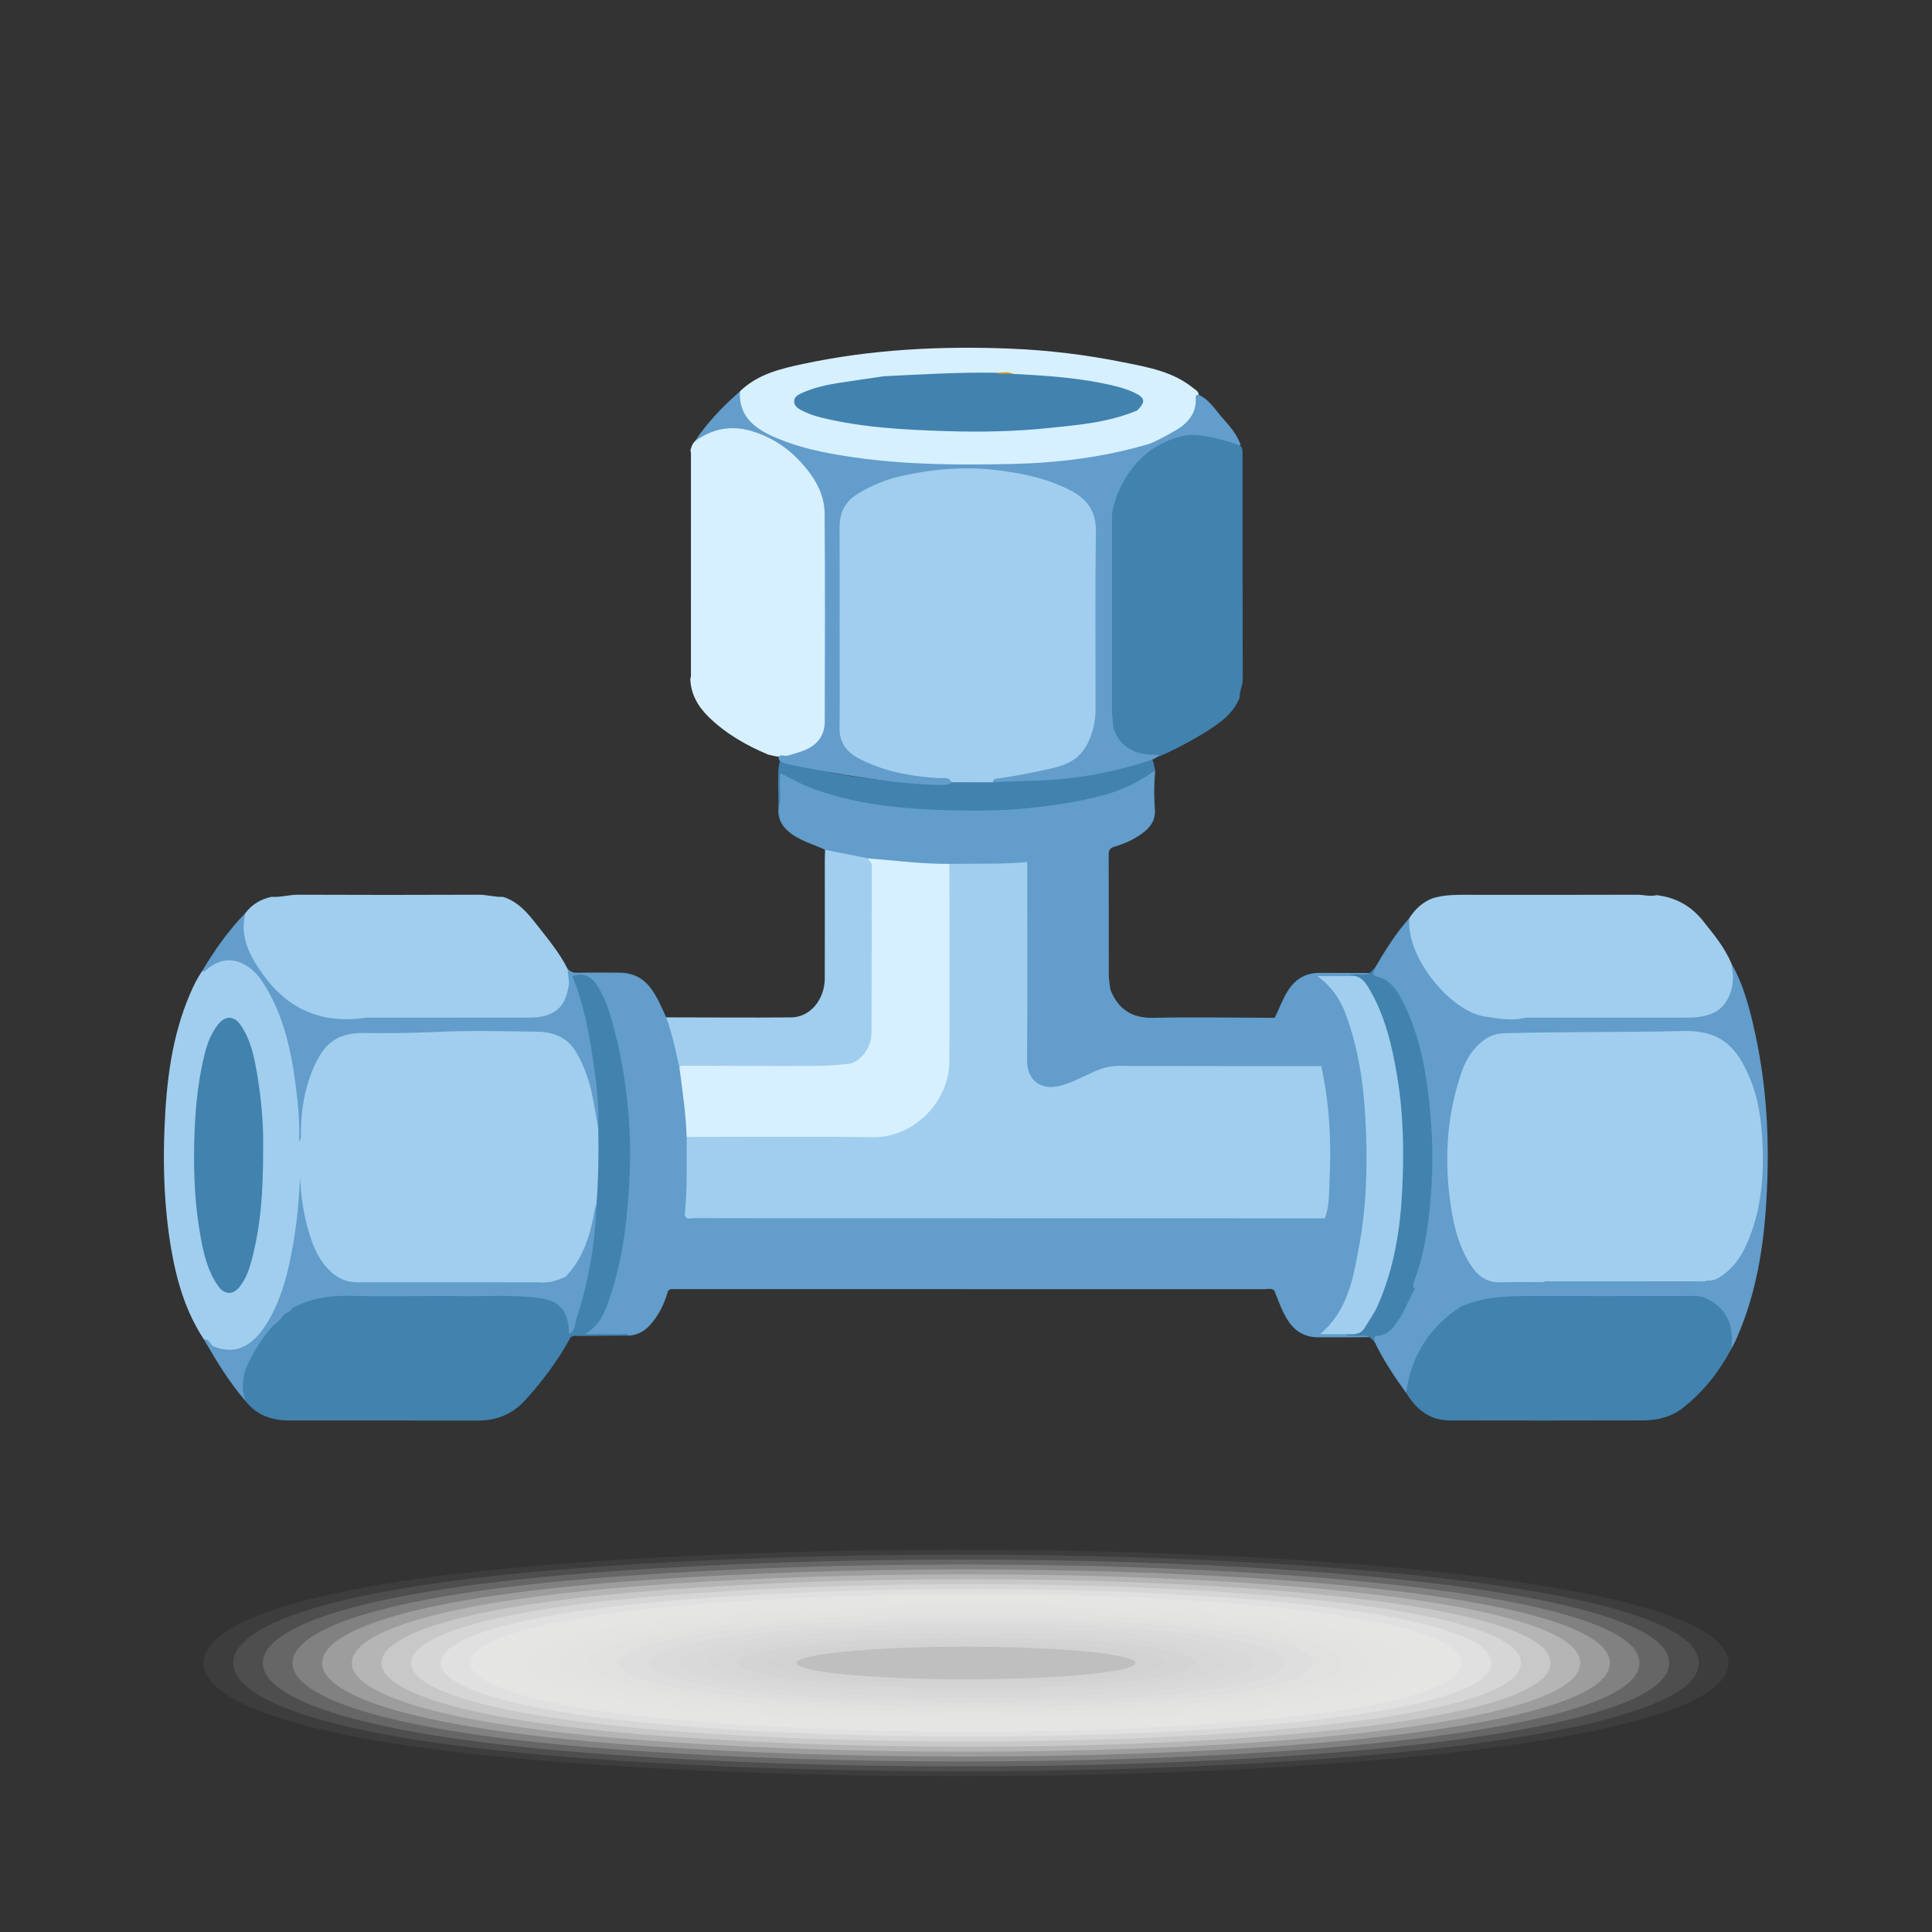
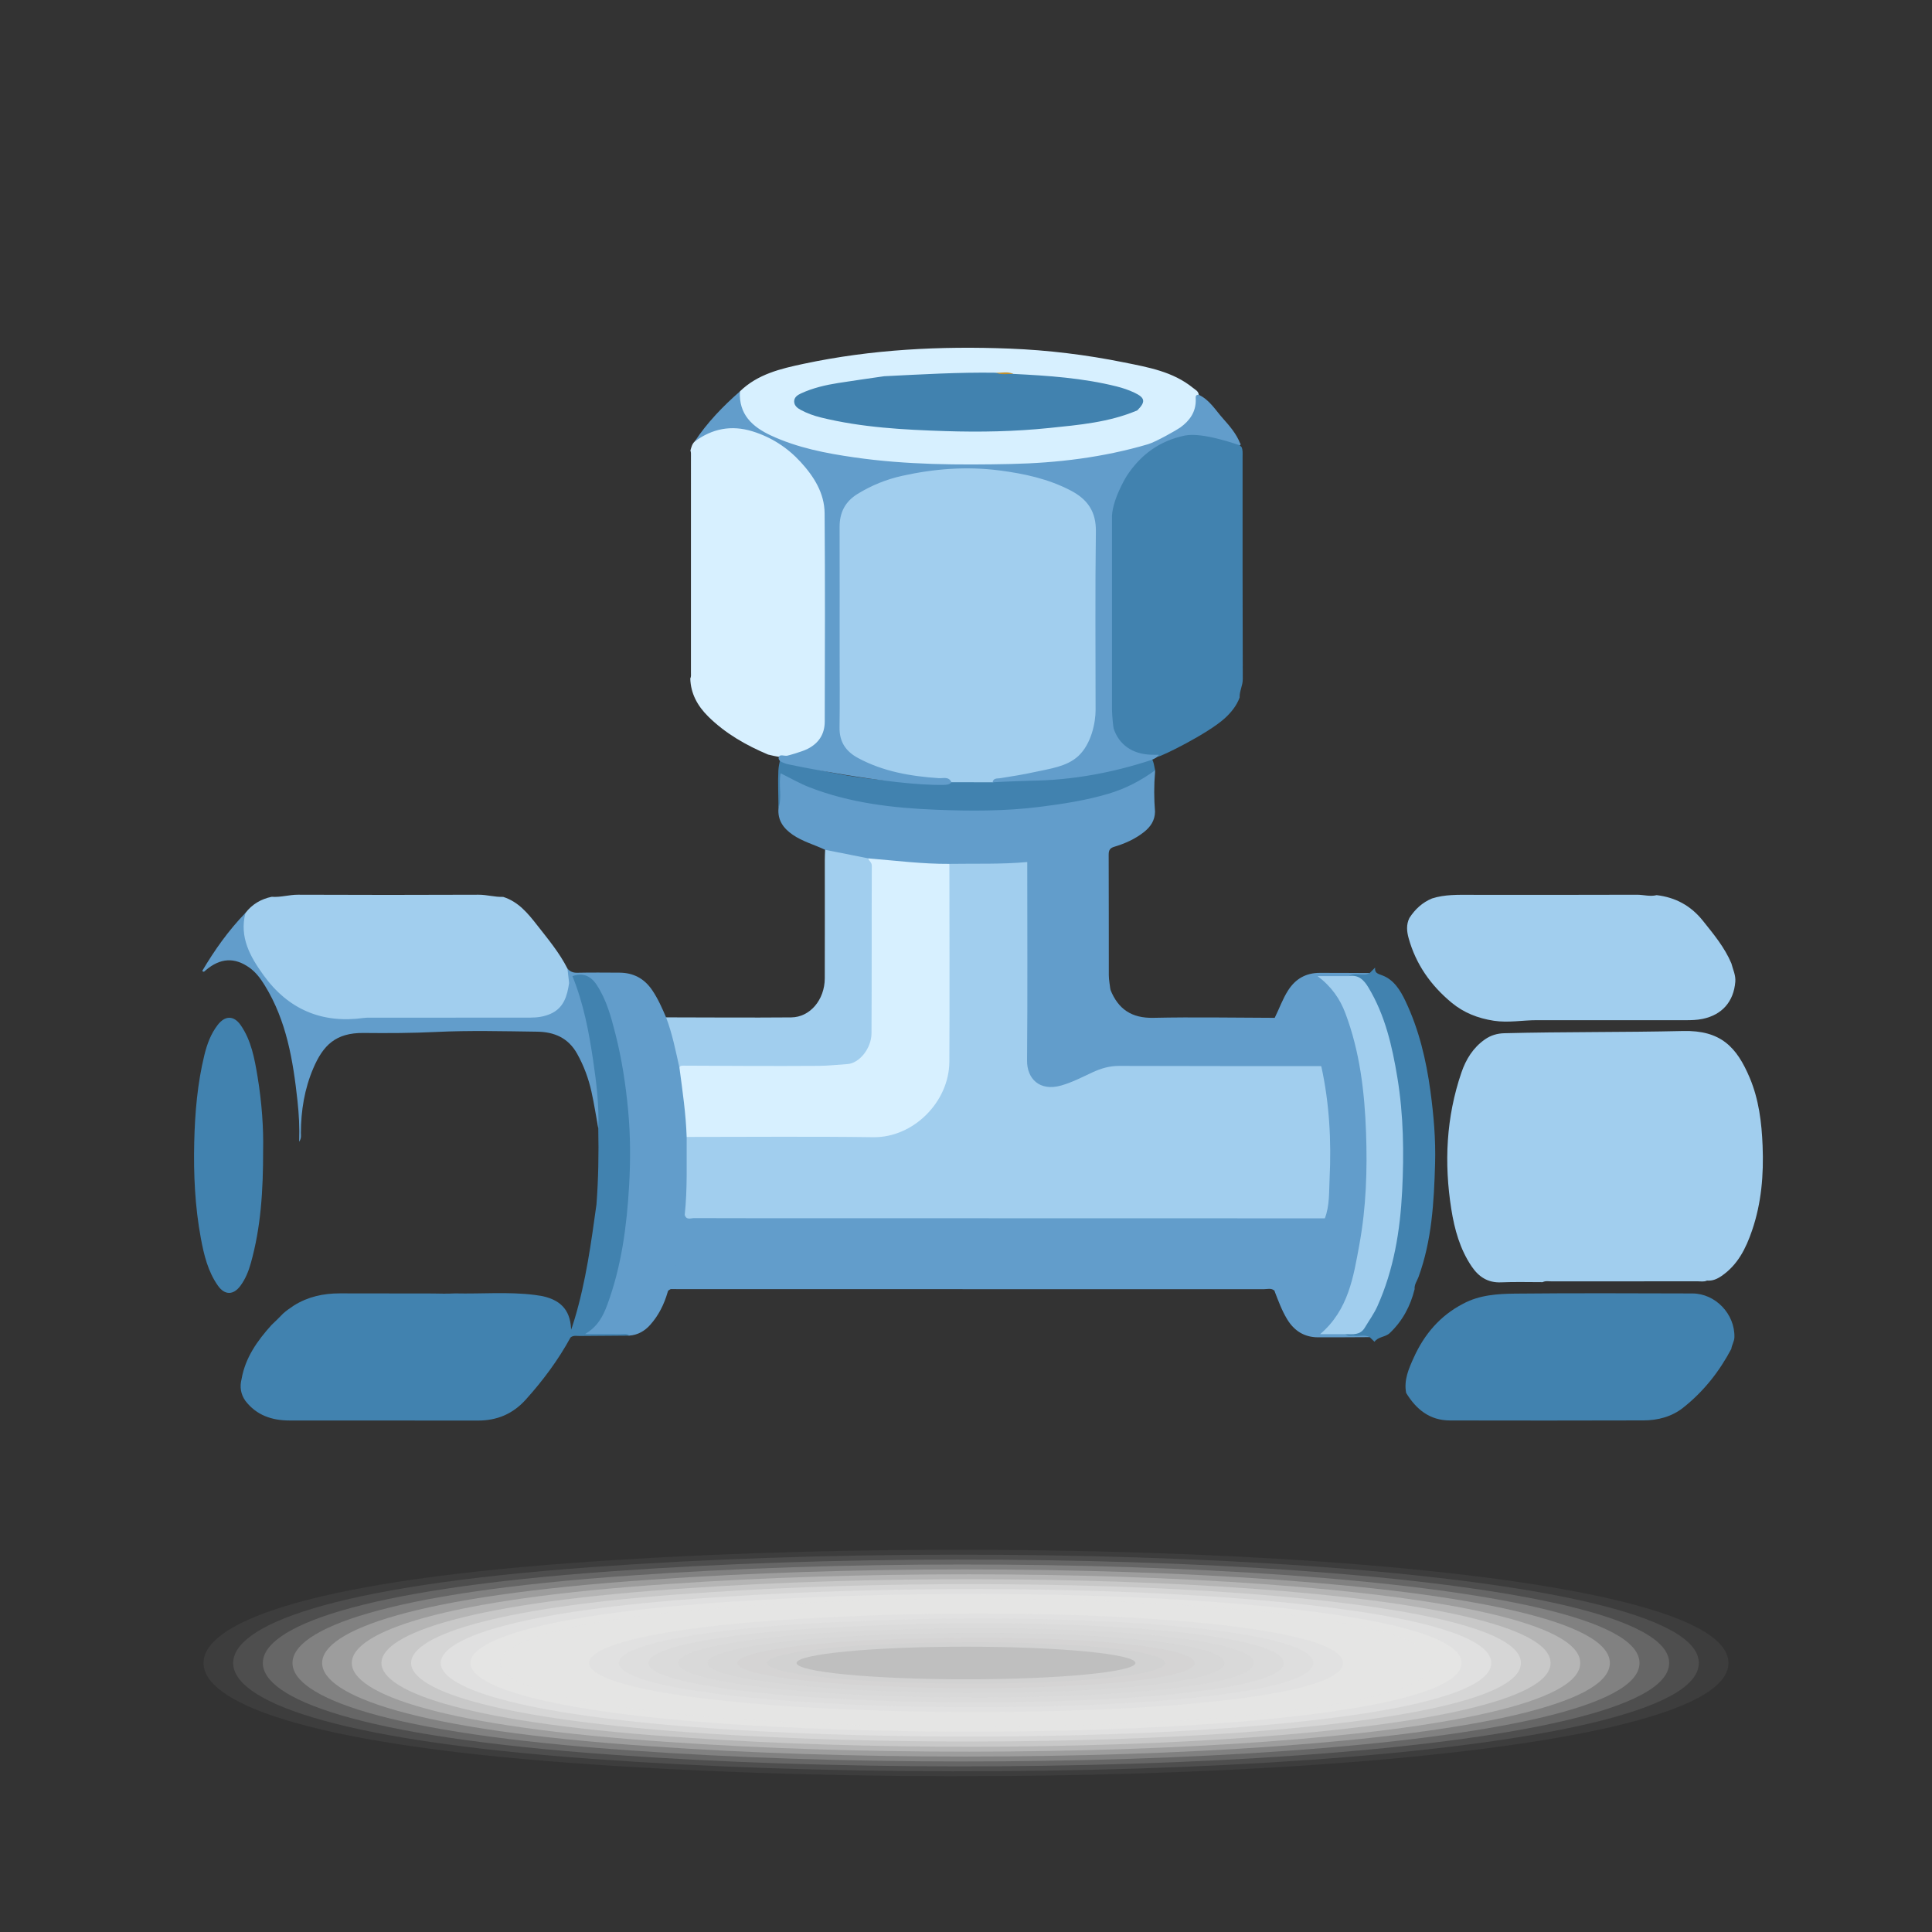
<svg xmlns="http://www.w3.org/2000/svg" width="200" height="200" viewBox="0 0 200 200">
  <rect x="0" y="0" width="200" height="200" fill="#333333" stroke="none" />
  <defs>
    <style>
      .cls-1 {
        fill: #bf902f;
      }

      .cls-1, .cls-2, .cls-3, .cls-4, .cls-5, .cls-6, .cls-7, .cls-8, .cls-9, .cls-10, .cls-11, .cls-12, .cls-13, .cls-14, .cls-15, .cls-16, .cls-17, .cls-18, .cls-19, .cls-20, .cls-21, .cls-22, .cls-23, .cls-24, .cls-25, .cls-26, .cls-27 {
        stroke-width: 0px;
      }

      .cls-2 {
        fill: #dbdbdb;
        opacity: .762;
      }

      .cls-3 {
        fill: #e9e9e8;
        opacity: .476;
      }

      .cls-4 {
        fill: #d5d4d4;
        opacity: .905;
      }

      .cls-5 {
        fill: #f4f4f4;
        opacity: .238;
      }

      .cls-6 {
        fill: #efefef;
        opacity: .333;
      }

      .cls-7 {
        fill: #e4e4e4;
        opacity: .571;
      }

      .cls-8 {
        fill: #d9d9d9;
        opacity: .81;
      }

      .cls-28 {
        isolation: isolate;
      }

      .cls-9 {
        fill: #f8f8f8;
        opacity: .143;
      }

      .cls-10 {
        fill: #f6f6f6;
        opacity: .19;
      }

      .cls-11 {
        fill: #ddd;
        opacity: .714;
      }

      .cls-12 {
        fill: #4182af;
      }

      .cls-13 {
        fill: #e2e2e2;
        opacity: .619;
      }

      .cls-14 {
        fill: #a1ceee;
      }

      .cls-15 {
        fill: #e6e6e6;
        opacity: .524;
      }

      .cls-16 {
        fill: #bfbfbf;
      }

      .cls-17 {
        fill: #e0e0df;
        opacity: .667;
      }

      .cls-18 {
        fill: #ebebeb;
        opacity: .429;
      }

      .cls-19 {
        fill: #d2d2d2;
        opacity: .952;
      }

      .cls-20 {
        fill: #d7d7d6;
        opacity: .857;
      }

      .cls-21 {
        fill: #fbfbfa;
        opacity: .095;
      }

      .cls-22 {
        fill: #629dcb;
      }

      .cls-23 {
        fill: #d7f0ff;
      }

      .cls-24 {
        fill: #ededed;
        opacity: .381;
      }

      .cls-29 {
        mix-blend-mode: multiply;
      }

      .cls-25 {
        fill: #fff;
        opacity: 0;
      }

      .cls-26 {
        fill: #f2f2f1;
        opacity: .286;
      }

      .cls-27 {
        fill: #fdfdfd;
        opacity: .048;
      }
    </style>
  </defs>
  <g class="cls-28">
    <g id="_Слой_1" data-name="Слой 1">
      <g class="cls-29">
        <path class="cls-25" d="m182,172.152c0,11.084-74.978,14.495-124.731,10.796-29.522-2.195-39.269-6.718-39.269-10.796,0-4.078,9.747-8.601,39.269-10.796,49.753-3.699,124.731-.288,124.731,10.796Z" />
        <path class="cls-27" d="m178.93,172.152c0,10.601-71.781,13.885-119.627,10.362-28.578-2.09-38.234-6.434-38.234-10.362,0-3.928,9.657-8.272,38.234-10.362,47.845-3.523,119.627-.238,119.627,10.362Z" />
        <path class="cls-21" d="m175.861,172.152c0,10.117-68.585,13.275-114.522,9.928-27.633-1.986-37.2-6.15-37.2-9.928,0-3.778,9.566-7.943,37.2-9.928,45.937-3.347,114.522-.189,114.522,9.928Z" />
        <path class="cls-9" d="m172.791,172.152c0,9.634-65.389,12.666-109.418,9.495-26.689-1.881-36.165-5.866-36.165-9.495,0-3.629,9.476-7.613,36.165-9.495,44.029-3.171,109.418-.139,109.418,9.495Z" />
        <path class="cls-10" d="m169.722,172.152c0,9.15-62.192,12.056-104.314,9.061-25.744-1.777-35.13-5.582-35.13-9.061,0-3.479,9.386-7.284,35.13-9.061,42.121-2.994,104.314-.089,104.314,9.061Z" />
        <path class="cls-5" d="m166.652,172.152c0,8.667-58.996,11.446-99.209,8.627-24.8-1.672-34.096-5.298-34.096-8.627,0-3.329,9.296-6.955,34.096-8.627,40.213-2.818,99.209-.04,99.209,8.627Z" />
        <path class="cls-26" d="m163.583,172.152c0,8.184-55.799,10.836-94.105,8.194-23.855-1.568-33.061-5.014-33.061-8.194,0-3.179,9.206-6.626,33.061-8.194,38.306-2.642,94.105.01,94.105,8.194Z" />
        <path class="cls-6" d="m160.513,172.152c0,7.7-52.603,10.226-89.001,7.76-22.91-1.463-32.026-4.73-32.026-7.76,0-3.029,9.116-6.297,32.026-7.76,36.398-2.466,89.001.06,89.001,7.76Z" />
        <path class="cls-24" d="m157.444,172.152c0,7.217-49.401,9.538-83.896,7.326-21.963-1.408-30.991-4.446-30.991-7.326,0-2.88,9.025-5.967,30.991-7.326,34.49-2.29,83.896.11,83.896,7.326Z" />
        <path class="cls-18" d="m154.374,172.152c0,6.733-46.205,8.922-78.792,6.892-21.018-1.309-29.957-4.163-29.957-6.892,0-2.73,8.935-5.638,29.957-6.892,32.582-2.114,78.792.159,78.792,6.892Z" />
        <path class="cls-3" d="m151.305,172.152c0,6.25-43.008,8.306-73.688,6.459-20.073-1.209-28.922-3.879-28.922-6.459,0-2.58,8.845-5.309,28.922-6.459,30.674-1.938,73.688.209,73.688,6.459Z" />
        <path class="cls-15" d="m148.235,172.152c0,5.766-39.812,7.692-68.583,6.025-19.129-1.108-27.887-3.595-27.887-6.025,0-2.43,8.755-4.98,27.887-6.025,28.766-1.761,68.583.259,68.583,6.025Z" />
-         <path class="cls-7" d="m145.166,172.152c0,5.283-36.615,7.079-63.479,5.591-18.184-1.007-26.853-3.311-26.853-5.591,0-2.28,8.665-4.651,26.853-5.591,26.858-1.585,63.479.308,63.479,5.591Z" />
-         <path class="cls-13" d="m142.096,172.152c0,4.8-33.419,6.467-58.375,5.158-17.24-.905-25.818-3.027-25.818-5.158,0-2.131,8.575-4.321,25.818-5.158,24.95-1.409,58.375.358,58.375,5.158Z" />
        <path class="cls-17" d="m139.027,172.152c0,4.316-30.223,5.858-53.27,4.724-16.295-.802-24.783-2.743-24.783-4.724,0-1.981,8.484-3.992,24.783-4.724,23.042-1.233,53.27.408,53.27,4.724Z" />
        <path class="cls-11" d="m135.957,172.152c0,3.833-27.027,5.25-48.166,4.29-15.351-.697-23.748-2.459-23.748-4.29,0-1.831,8.394-3.663,23.748-4.29,21.135-1.057,48.166.458,48.166,4.29Z" />
        <path class="cls-2" d="m132.888,172.152c0,3.349-23.831,4.646-43.062,3.856-14.407-.591-22.714-2.175-22.714-3.856,0-1.681,8.304-3.334,22.714-3.856,19.227-.881,43.062.507,43.062,3.856Z" />
        <path class="cls-8" d="m129.818,172.152c0,2.866-20.635,4.044-37.957,3.423-13.463-.483-21.679-1.891-21.679-3.423,0-1.531,8.214-3.005,21.679-3.423,17.319-.705,37.957.557,37.957,3.423Z" />
        <path class="cls-20" d="m126.749,172.152c0,2.382-17.44,3.446-32.853,2.989-12.519-.371-20.644-1.607-20.644-2.989,0-1.382,8.124-2.676,20.644-2.989,15.411-.528,32.853.607,32.853,2.989Z" />
        <path class="cls-4" d="m123.679,172.152c0,1.899-14.244,2.853-27.749,2.555-11.575-.256-19.61-1.324-19.61-2.555,0-1.232,8.034-2.346,19.61-2.555,13.503-.352,27.749.656,27.749,2.555Z" />
        <path class="cls-19" d="m120.61,172.152c0,1.416-11.049,2.267-22.644,2.122-10.631-.133-18.575-1.04-18.575-2.122,0-1.082,7.943-2.017,18.575-2.122,11.595-.176,22.644.706,22.644,2.122Z" />
        <ellipse class="cls-16" cx="100" cy="172.152" rx="17.54" ry="1.688" />
      </g>
      <g>
-         <path class="cls-14" d="m21.112,138.662c-1.888-2.859-2.825-6.07-3.394-9.399-.716-4.187-.863-8.42-.683-12.651.2-4.706.756-9.365,2.651-13.753.353-.818.739-1.619,1.253-2.352,2.228-1.951,4.185-1.731,6.093.578,1.27,1.537,1.971,3.325,2.546,5.18,1.146,3.694,1.705,7.471,1.485,10.873-.095-1.962.147-4.342,1.105-6.619,1.184-2.813,2.663-3.839,5.701-3.818,5.486.037,10.968-.317,16.455-.184.328.008.656.007.984.003,2.485-.029,4.191,1.114,5.177,3.388.838,1.934,1.265,3.967,1.518,6.043.04.325.067.65.152.968.148,2.516.114,5.027-.166,7.532-.403,2.029-.814,4.056-1.814,5.905-.413.763-.892,1.463-1.598,1.987-.833.513-1.741.706-2.711.638-.202.018-.404.005-.606.001-5.785-.007-11.572-.094-17.353.04-2.617.061-4.261-1.091-5.345-3.256-1.176-2.35-1.639-4.869-1.494-7.03.018,1.131.05,2.733-.188,4.326-.496,3.312-1.183,6.562-2.737,9.571-.532,1.031-1.275,1.884-2.186,2.566-1.131.847-2.389,1.025-3.712.433-.509-.169-.654-.766-1.134-.973Z" />
        <path class="cls-23" d="m71.472,46.645c.091-.337.17-.681.438-.936,1.82-1.956,4.047-1.986,6.341-1.19,3.061,1.062,5.353,3.05,6.723,6.038.43.938.68,1.912.682,2.938.011,6.917.017,13.834-.002,20.751-.007,2.4-1.082,3.516-3.778,4.051-.808.196-1.587.003-2.366-.186-2.289-.966-4.426-2.184-6.201-3.944-1.08-1.071-1.809-2.349-1.85-3.929.1-.197.067-.409.067-.615.001-7.483.001-14.967.001-22.45-0-.178.017-.359-.054-.53Z" />
        <path class="cls-12" d="m128.325,72.208c-.314.855-.878,1.547-1.532,2.144-1.761,1.606-6.611,3.988-6.961,3.99-2.48.093-4.015-.816-4.76-2.817-.034-.245-.138-.474-.17-.72-.065-.461-.027-.925-.041-1.387-.025-.696-.027-1.392-.001-2.089.003-.496.025-.993-.023-1.488-.006-1.872-.013-3.744-.002-5.615.052-.56.036-1.12.01-1.68-.016-1.06-.014-2.121-.003-3.181.049-.876.018-1.753.017-2.63-.027-.318-.009-.637-.007-.956.032-.462.018-.925.013-1.388-.015-.2-.009-.4-.003-.6.014-.634.179-1.248.254-1.874.24-.758.576-1.476.932-2.186,1.11-1.811,2.518-3.312,4.489-4.194,1.597-.715,3.278-1.06,5.03-.914,1.22.102,2.129.824,2.96,1.657.141.313.105.644.105.97.001,7.685-.01,15.37.019,23.055.003.674-.354,1.248-.325,1.903Z" />
-         <path class="cls-12" d="m59.059,138.457c-1.274,2.337-2.851,4.452-4.631,6.429-1.343,1.491-2.98,2.177-4.977,2.171-6.501-.018-13.003.007-19.504-.008-1.796-.004-3.393-.536-4.541-2.03-.486-.689-.607-1.442-.4-2.254.387-2.227,1.636-3.976,3.104-5.605.412-.376.798-.778,1.19-1.176.347-.314.733-.574,1.12-.835,1.454-.914,3.047-1.259,4.751-1.259,3.205-.001,6.41.012,9.616.012.773.021,1.546.029,2.319-.009,2.737.063,5.481-.185,8.212.153.289.058.586.073.876.138,2.024.456,2.936,1.615,2.932,3.728.002.184-.135.351-.069.544Z" />
+         <path class="cls-12" d="m59.059,138.457c-1.274,2.337-2.851,4.452-4.631,6.429-1.343,1.491-2.98,2.177-4.977,2.171-6.501-.018-13.003.007-19.504-.008-1.796-.004-3.393-.536-4.541-2.03-.486-.689-.607-1.442-.4-2.254.387-2.227,1.636-3.976,3.104-5.605.412-.376.798-.778,1.19-1.176.347-.314.733-.574,1.12-.835,1.454-.914,3.047-1.259,4.751-1.259,3.205-.001,6.41.012,9.616.012.773.021,1.546.029,2.319-.009,2.737.063,5.481-.185,8.212.153.289.058.586.073.876.138,2.024.456,2.936,1.615,2.932,3.728.002.184-.135.351-.069.544" />
        <path class="cls-12" d="m179.224,139.637c-1.251,2.369-2.892,4.435-4.992,6.094-1.172.926-2.608,1.305-4.095,1.309-6.682.02-13.364.019-20.046.005-2.086-.004-3.493-1.149-4.528-2.854-.254-1.336.274-2.517.797-3.671,1.085-2.397,2.717-4.32,5.091-5.553,1.69-.912,3.558-1.033,5.397-1.052,6.115-.061,12.232-.034,18.348-.017,2.396.006,4.416,2.145,4.35,4.536-.012.432-.267.788-.322,1.202Z" />
        <path class="cls-14" d="m145.896,95.037c.583-.908,1.341-1.613,2.348-2.03,1.325-.423,2.693-.377,4.058-.375,5.718.005,11.436.011,17.153-.01.682-.003,1.357.217,2.039.043,1.953.228,3.546,1.097,4.78,2.641,1.113,1.392,2.255,2.76,2.958,4.424.156.629.463,1.215.406,1.904-.169,2.054-1.366,3.424-3.39,3.843-.589.122-1.182.133-1.779.133-5.126-.001-10.252.002-15.378-.002-1.483-.001-2.948.291-4.454.059-1.645-.254-3.103-.822-4.373-1.876-2.142-1.776-3.686-3.956-4.44-6.66-.196-.705-.264-1.406.072-2.093Z" />
        <path class="cls-14" d="m25.41,94.505c.692-.901,1.61-1.435,2.713-1.669.921.073,1.808-.219,2.732-.215,6.227.027,12.455.027,18.683 0.0.865-.004,1.691.256,2.549.225,1.565.493,2.554,1.692,3.505,2.911,1.13,1.448,2.319,2.861,3.154,4.517.285.461.471.948.408,1.503-.401,2.713-1.625,3.811-4.357,3.826-4.325.023-8.65-.004-12.974.011-1.668.006-3.332.03-5.003.134-4.731.293-8.19-1.848-10.556-5.866-.437-.743-.819-1.525-1.065-2.361-.304-1.031-.374-2.046.21-3.016Z" />
        <path class="cls-22" d="m114.95,102.452c.798,2.016,2.201,2.962,4.448,2.913,4.185-.091,8.373-.009,12.559.001,1.531-.534,2.602-.156,3.535,1.185.662.951,1.014,2.021,1.303,3.119.079.302.202.658-.214.857-.494.162-1.005.111-1.509.111-6.227.004-12.453.017-18.68-.01-1.256-.006-2.415.237-3.529.8-.877.443-1.77.86-2.715,1.145-2.47.743-4.08-.427-4.084-2.992-.01-6.346-.005-12.692-0-19.037 0-.443-.049-.899.197-1.307.789-.627,1.765-.464,2.658-.57,1.481-.176,2.941-.44,4.396-.749,1.251-.265,1.352-.187,1.352,1.049.001,3.987-.001,7.974.001,11.961 0.0.524-.045,1.059.282,1.524Z" />
        <path class="cls-22" d="m114.95,102.452c-.043.074-.073.312-.159.16-.205-.362-.219-.788-.218-1.213.009-4.177-.01-8.354.018-12.531.005-.788-.172-.969-.973-.747-2.377.658-4.84.82-7.278,1.115-.869.466-1.841.384-2.764.429-1.739.084-3.485.058-5.227.009-2.803.074-5.58-.234-8.353-.593-1.188-.184-2.371-.401-3.541-.681-.371-.089-.756-.135-1.04-.43-1.112-.531-2.322-.846-3.354-1.558-.971-.67-1.579-1.509-1.471-2.745.153-1.036.068-2.079.053-3.117-.01-.689.213-.785.773-.495,1.244.644,2.51,1.227,3.846,1.677,2.994,1.008,6.103,1.343,9.213,1.68,3.0.325,6.018.276,9.019.159,4.261-.166,8.504-.591,12.54-2.147.95-.366,1.858-.804,2.669-1.432.247-.191.495-.468.87-.252-0.0.065-0.0.13-.001.195-.119,1.364-.113,2.728-.005,4.093-.012.904-.467,1.572-1.146,2.107-.92.725-1.972,1.194-3.086,1.527-.417.125-.568.341-.566.809.022,4.161.004,8.322.015,12.483.001.5.107.999.164,1.498Z" />
        <path class="cls-22" d="m58.914,101.756c-.056-.494-.113-.989-.169-1.483.267.302.574.435,1.005.426,1.456-.032,2.913-.016,4.369-.009,1.438.006,2.565.595,3.382,1.792.605.886,1.034,1.858,1.452,2.837.336.241.459.607.589.975.499,1.412.739,2.885,1.025,4.348.431,2.354.714,4.725.772,7.12-.018,2.615.192,5.236-.222,7.838-.229,2.268-.619,4.507-1.209,6.71-.107.399-.152.82-.472,1.127-.113.09-.287.117-.312.299-.364,1.265-.933,2.425-1.814,3.412-.57.639-1.276,1.048-2.152,1.113-1.534-.183-3.082.039-4.599-.114-.066-.218.036-.336.154-.421,1.155-.828,1.689-2.042,2.119-3.335,1.11-3.332,1.587-6.775,1.926-10.255.241-2.473.232-4.95.125-7.413-.197-4.544-.927-9.01-2.611-13.274-.187-.473-.407-.929-.717-1.335-.503-.658-1.129-1.054-1.996-.91-.307.074-.232.598-.642.553Z" />
        <path class="cls-14" d="m70.34,110.56c-.392-1.766-.741-3.544-1.388-5.243,4.318.006,8.637.041,12.955.004,1.947-.017,3.465-1.826,3.473-4.038.016-4.081.002-8.161.003-12.242 0-.357.021-.714.032-1.07,1.491.296,2.982.592,4.473.887.675.263.619.854.621,1.409.007,3.186.003,6.371.003,9.557-0,2.203-.001,4.406-0,6.609.001,1.112-.277,2.119-1.031,2.965-.559.628-1.243.981-2.096,1.05-3.328.272-6.663.22-9.994.166-2.351-.038-4.703.155-7.051-.054Z" />
        <path class="cls-22" d="m136.775,110.361c-.423-1.255-.7-2.555-1.466-3.688-.737-1.088-1.683-1.516-2.953-1.251-.152.032-.282.079-.399-.056.473-.946.815-1.952,1.394-2.852.775-1.204,1.853-1.801,3.266-1.804,1.723-.004,3.447.012,5.17.019-.138.451-.53.362-.853.381-.429.025-.864-.025-1.282.118-.966.104-1.929.145-2.7-.002,1.394,1.179,2.363,2.635,2.954,4.655.914,3.125,1.471,6.303,1.646,9.568.102,1.905.153,3.807.129,5.709-.047,3.821-.483,7.6-1.437,11.309-.328,1.276-.82,2.487-1.483,3.627-.418.72-.936,1.349-1.608,1.795.689-.052,1.421-.085,2.151.034.522.17,1.062.086,1.594.116.336.019.736-.075.891.382-1.782.007-3.564.025-5.345.018-1.428-.006-2.479-.676-3.209-1.888-.551-.915-.913-1.913-1.296-2.903.032-.036.063-.072.094-.108.356-.201.751-.171,1.129-.147.9.057,1.527-.343,1.992-1.08,1.072-1.697,1.44-3.612,1.728-5.551.039-.263.04-.531.089-.795.681-4.784.603-9.554-.228-14.313-.075-.429-.271-.87.031-1.293Z" />
        <path class="cls-12" d="m141.789,138.422c-.501-.285-1.047-.074-1.568-.143-.313-.041-.66.11-.931-.166.021-.021.04-.059.063-.062,1.852-.224,2.437-1.724,3.063-3.122,1.217-2.716,1.775-5.605,2.183-8.54.446-3.205.456-6.426.303-9.631-.21-4.412-.794-8.783-2.64-12.879-.234-.519-.54-.994-.8-1.495-.391-.754-1.128-1.005-1.813-1.342.663-.443,1.47.09,2.139-.313.187-.188.373-.375.56-.563-.043.522.194.607.703.789,1.231.439,1.913,1.56,2.453,2.7,1.394,2.943,2.132,6.069,2.571,9.287.341,2.501.557,5.018.484,7.527-.115,3.962-.332,7.932-1.715,11.722-.15.411-.449.784-.403,1.261-.434,1.755-1.25,3.288-2.572,4.545-.459.436-1.193.36-1.581.903-.166-.159-.332-.318-.499-.477Z" />
        <path class="cls-12" d="m59.258,101.051c1-.372,1.857-.087,2.503.891,1.033,1.563,1.507,3.353,1.959,5.136.655,2.584,1.056,5.209,1.305,7.872.245,2.621.249,5.246.097,7.847-.242,4.167-.793,8.314-2.257,12.275-.439,1.187-1.001,2.275-2.319,3.035,1.335,0,2.503-.008,3.671.005.316.004.661-.112.94.149-1.72.012-3.439.02-5.159.039-.318.003-.659-.086-.939.159-.14-.075-.153-.206-.15-.343.281-.508.403-1.073.588-1.617,1.155-3.866,1.7-7.847,2.25-11.828.198-2.616.242-5.236.186-7.859-.297-3.49-.685-6.969-1.39-10.404-.287-1.398-.611-2.789-1.107-4.132-.147-.397-.21-.802-.178-1.223Z" />
        <path class="cls-22" d="m59.258,101.051c1.15,2.816,1.709,5.778,2.15,8.768.342,2.317.621,4.641.525,6.991-.233-1.274-.428-2.557-.71-3.82-.305-1.364-.784-2.659-1.474-3.9-.929-1.668-2.392-2.267-4.142-2.291-3.489-.047-6.986-.14-10.467.029-2.504.122-5.002.131-7.5.104-2.885-.031-4.188,1.272-5.207,3.653-.909,2.124-1.277,4.377-1.286,6.688-.001.255.079.528-.179.92.051-1.514-.025-2.873-.172-4.227-.454-4.181-1.133-8.304-3.392-11.967-.416-.675-.897-1.336-1.564-1.814-1.551-1.112-3.034-1.028-4.546.254-.104.088-.198.254-.356.066,1.276-2.16,2.72-4.195,4.471-6.002-.652,2.514.491,4.537,1.865,6.44,2.557,3.541,6.031,5.038,10.383,4.434.322-.045.654-.026.982-.027,5.424-.004,10.848-.007,16.272-.008.719-0,1.425-.101,2.081-.392,1.378-.61,1.727-1.862,1.922-3.196.278-.156.057-.554.344-.705Z" />
        <path class="cls-12" d="m80.607,78.545c5.859,1.911,11.805,2.598,17.875,2.429.377-.33.842-.253,1.281-.257.983-.01,1.967-.015,2.95-.001,1.302.03,2.605.097,3.904-.065,2.431-.118,4.841-.43,7.24-.838,1.731-.294,3.402-.812,5.074-1.328.341-.118.467.254.645,1.256-1.471,1.072-3.06,1.901-4.812,2.422-2.335.695-4.723,1.061-7.138,1.365-3.588.452-7.189.439-10.775.294-4.441-.179-8.864-.695-13.06-2.324-1.016-.395-1.969-.951-2.981-1.449-.235,1.218.17,2.445-.218,3.618-.011-1.301-.077-2.605-.015-3.903.042-.866.435-1.704.032-1.221Z" />
        <path class="cls-23" d="m124.097,40.869c-.034-.379-.355-.518-.603-.719-2.079-1.688-4.619-2.126-7.133-2.633-3.913-.792-7.871-1.274-11.854-1.43-7.158-.279-14.28.076-21.311,1.574-2.391.509-4.763,1.067-6.601,2.855-.435,1.356.098,2.866,1.479,3.777,1.342.885,2.787,1.606,4.335,2.073,4.691,1.416,9.536,1.777,14.388,1.904,3.358.088,6.724.121,10.089-.101,3.068-.203,6.109-.532,9.11-1.192,1.801-.396,3.61-.793,5.231-1.742.104-.114.171-.22.22-.323,1.316-.568,2.221-1.49,2.574-2.973.089-.376-.315-.752.077-1.071Zm-9.945,2.441c-3.283.636-6.611.936-9.938,1.046-5.629.186-11.254.004-16.831-.904-1.441-.234-2.876-.524-4.193-1.2-.295-.151-.588-.352-.547-.74.035-.33.312-.488.582-.625.213-.109.442-.177.667-.255,1.756-.616,3.595-.819,5.419-1.106.723-.114,1.495-.001,2.162-.417.004-.069.025-.141.064-.143.004-0.0.007-0.0.011-0.0.431.333.941.258,1.422.225,3.344-.231,6.691-.373,10.044-.344.623-.024,1.249-.098,1.864.076,1.812.125,3.624.245,5.43.441,2.165.234,4.323.533,6.394,1.239,1.13.385,1.309.652,1.086,1.636-.072.024-.138.028-.213.063-1.129.377-2.249.781-3.424,1.009Z" />
-         <path class="cls-22" d="m181.702,107.02c-.549-2.515-1.182-5.018-2.469-7.291.033.233.055.467.1.698.274,1.425-.25,3.865-2.281,4.564-.678.233-1.372.355-2.093.355-5.458-.003-10.915.002-16.373.006-.268,0-.547-.031-.802.029-1.371.321-2.712.055-4.063-.146-3.588-.536-8.216-6.202-7.824-10.197-1.397,1.562-2.491,3.333-3.549,5.13.041.306-.54.73.167.908,1.495.377,2.194,1.568,2.801,2.808,1.362,2.785,2.08,5.77,2.47,8.821.414,3.243.611,6.492.417,9.782-.201,3.411-.581,6.755-1.743,9.981-.101.28-.224.557-.123.866.038.051.074.085.11.112-.002.001-.004.003-.006.004-.62,1.079-1.02,2.275-1.74,3.3-.517.737-1.065,1.474-2.063,1.523-.556.027-.266.402-.35.625.909,1.877,2.053,3.609,3.276,5.292.526-3.864,2.424-6.853,5.717-8.949,2.203-.957,4.536-1.078,6.89-1.076,5.724.004,11.449.009,17.173-.009.657-.002,1.213.171,1.764.507,1.901,1.157,2.38,2.903,2.116,4.972.125-.232.264-.457.374-.696,1.947-4.239,2.811-8.749,3.166-13.353.48-6.229.275-12.439-1.062-18.567Z" />
        <path class="cls-12" d="m27.238,118.988c.01,4.337-.244,8.099-1.273,11.773-.235.839-.556,1.637-1.075,2.341-.723.981-1.627.989-2.327-.004-1.039-1.473-1.451-3.191-1.772-4.919-.611-3.29-.764-6.625-.684-9.96.073-3.033.329-6.061,1.055-9.023.271-1.104.663-2.17,1.364-3.084.77-1.005,1.684-1.012,2.4.027,1.093,1.588,1.423,3.45,1.733,5.299.448,2.678.626,5.38.58,7.55Z" />
-         <path class="cls-22" d="m61.596,125.07c-.45,2.616-1.139,5.127-3.058,7.11-0,0-0,0-0.0 0.0 0-0.0 0-0.0 0-0-.853.373-1.724.667-2.677.567h0c-.18 0-.359 0-.539 0-6.112-.004-12.224-.015-18.336-.007-1.106.001-1.995-.392-2.798-1.152-1.269-1.201-1.851-2.743-2.307-4.352-.5-1.764-.739-3.574-.816-5.413-.09,2.168-.284,4.319-.634,6.452-.477,2.909-1.111,5.794-2.599,8.372-1.397,2.42-3.206,3.801-5.804,2.696-0-0-0-0-.001-0-.287-.251-.384-.76-.916-.681,1.287,2.216,2.599,4.415,4.294,6.356-.203-.741-.414-1.482-.163-2.256-.103.072-.172.103-.221.109.074-.054.153-.108.221-.109-.03-.581.205-1.088.441-1.596.673-1.447,1.546-2.762,2.606-3.954.428-.289.786-.647,1.075-1.074h0c.294-.245.699-.35.896-.716h-0.0 0c1.946-1.071,4.037-1.339,6.234-1.274,2.753.081,5.51.019,8.266.018h0-0c.775,0,1.55,0,2.325-0h-.001.001c2.805.087,5.617-.185,8.417.179,2.352.175,3.377,1.309,3.406,3.77.575-.312.601-.896.714-1.437h0c1.296-3.899,1.996-7.903,2.124-12.008-.052.134-.128.263-.152.401Z" />
        <path class="cls-14" d="m136.775,110.361c.849,3.845,1.053,7.746.864,11.66-.066,1.365.015,2.778-.492,4.102-.465.372-1.021.281-1.55.281-6.056.006-12.112.004-18.168.004-14.887 0-29.774 0-44.66-.001-.447-0-.9.041-1.339-.055-.304-.066-.702-.099-.547-.603.29-2.679.178-5.369.2-8.055.435-.366.961-.272,1.459-.272,5.848-.007,11.699-.114,17.544.033,4.17.105,7.952-3.444,7.931-7.949-.029-6.206-.01-12.412-.002-18.619.001-.497-.101-1.024.267-1.459,2.687-.045,5.377.058,8.059-.192.001,6.853.038,13.706-.02,20.558-.016,1.865,1.29,3.208,3.523,2.579,1.149-.324,2.2-.879,3.275-1.376.87-.402,1.754-.659,2.741-.655,6.972.026,13.944.016,20.916.018Z" />
        <path class="cls-14" d="m159.691,132.729c-1.432.002-2.865-.043-4.294.019-1.379.06-2.326-.574-3.055-1.652-1.209-1.79-1.77-3.825-2.102-5.916-.761-4.792-.535-9.531,1.045-14.149.466-1.362,1.207-2.578,2.439-3.437.615-.429,1.282-.617,2.003-.635,6.166-.159,12.337-.086,18.501-.23,3.897-.091,5.554,1.644,6.905,4.85.942,2.235,1.234,4.611,1.331,7.038.12,2.994-.118,5.915-1.091,8.758-.635,1.856-1.479,3.569-3.176,4.725-.468.319-.933.51-1.493.464-.312.15-.645.075-.967.075-5.027.005-10.054.002-15.082.008-.321 0-.655-.08-.965.082Z" />
        <path class="cls-12" d="m91.518,38.948c3.856-.191,7.71-.422,11.574-.363.594.186,1.215-.019,1.812.122,3.591.182,7.176.419,10.682,1.295.631.158,1.261.369,1.848.647,1.126.532,1.177.959.299,1.832-2.919,1.243-6.03,1.507-9.135,1.827-3.562.367-7.135.436-10.706.321-4.337-.14-8.673-.367-12.915-1.411-.724-.178-1.424-.428-2.084-.783-.358-.193-.675-.446-.681-.87-.007-.444.358-.677.71-.839,1.225-.564,2.529-.868,3.853-1.077,1.579-.249,3.162-.468,4.744-.7Z" />
        <path class="cls-23" d="m98.281,89.429c.002,6.825.032,13.651-.003,20.476-.022,4.162-3.722,7.877-7.882,7.818-6.437-.091-12.875-.026-19.313-.028-.079-2.396-.429-4.763-.743-7.135.036-.212.134-.245.364-.244,4.694.025,9.388.053,14.082.021.973-.007,1.952-.124,2.928-.183,1.252-.076,2.495-1.635,2.504-3.182.033-5.784.006-11.567.032-17.351.002-.372-.31-.48-.363-.762,2.795.227,5.582.587,8.394.57Z" />
        <path class="cls-22" d="m70.883,125.749c.147.584.626.35.963.351,4.174.016,8.349.01,12.524.011,17.593.004,35.185.008,52.778.011-.12,2.146-.595,4.196-1.629,6.099-.564,1.038-1.377,1.585-2.6,1.416-.321-.044-.652-.012-.978-.015-.33-.314-.739-.165-1.109-.165-20.184-.008-40.368-.007-60.552-.007-.328-0-.656-.005-.984-.007.674-2.301,1.271-4.618,1.425-7.025.015-.234-.04-.483.164-.669Z" />
        <path class="cls-14" d="m139.648,101.043c.99-.166,1.548.413,2.001,1.165,1.737,2.877,2.468,6.078,3.007,9.343.643,3.893.691,7.826.495,11.739-.205,4.091-.861,8.14-2.563,11.929-.351.781-.868,1.486-1.308,2.226-.472.793-1.249.677-1.99.668-.83 0-1.66 0-2.632 0,2.936-2.505,3.451-5.929,4.071-9.317.698-3.818.821-7.675.685-11.533-.149-4.212-.64-8.391-2.141-12.374-.552-1.464-1.416-2.741-2.88-3.846h3.256Z" />
        <path class="cls-14" d="m112.607,77.952c-2.076,1.392-4.419,2.056-6.84,2.504-1.002.185-2.008.352-3.012.527-1.425-.003-2.85-.006-4.274-.009-1.062-.335-2.17-.12-3.259-.304-2.389-.403-4.737-.877-6.845-2.134-1.122-.669-1.74-1.612-1.733-2.998.031-6.86.074-13.722-.018-20.581-.03-2.215.903-3.573,2.775-4.532,1.85-.949,3.818-1.473,5.845-1.819,2.059-.352,4.141-.506,6.222-.355,3.603.261,7.151.783,10.297,2.769,1.305.824,1.949,1.951,1.939,3.556-.043,6.98-.023,13.96-.011,20.939.001.612-.103,1.18-.365,1.726-.297.18-.532.423-.721.712Z" />
        <path class="cls-22" d="m128.374,45.884c-.395-.997-1.092-1.797-1.785-2.576-.772-.866-1.378-1.917-2.492-2.439-.389-.026-.318.27-.313.482.029,1.282-.617,2.191-1.602,2.904-.336.243-2.534,1.494-3.339,1.731-4.63,1.365-9.393,1.943-14.198,2.046-5.402.116-10.808.092-16.181-.68-2.972-.427-5.897-.99-8.643-2.264-1.955-.907-3.353-2.198-3.227-4.57-1.763,1.549-3.386,3.224-4.684,5.192,1.817-1.343,3.796-1.732,5.977-1.061,1.958.603,3.626,1.684,4.992,3.174,1.369,1.493,2.469,3.218,2.485,5.308.056,7.188.03,14.377.013,21.566-.003,1.297-.617,2.252-1.807,2.844-.565.281-1.96.669-2.076.688-.303.05-.801-.184-.873.154-.096.451.435.541.776.69.109.048,10.861,2.284,16.277,2.178.296-.006.6-.014.822-.263-.274-.641-.856-.401-1.318-.432-2.908-.2-5.741-.68-8.348-2.084-1.266-.682-1.943-1.671-1.921-3.163.039-2.653.011-5.307.011-7.961 0-4.264.008-8.528-.004-12.792-.004-1.5.567-2.632,1.864-3.428,1.44-.884,2.975-1.507,4.619-1.871,3.315-.734,6.654-.995,10.036-.561,2.589.332,5.111.875,7.445,2.104,1.701.896,2.593,2.162,2.565,4.207-.083,6.171-.03,12.344-.03,18.517-0,1.22-.417,3.474-1.794,4.746-1.188,1.097-2.926,1.301-4.501,1.649-1.19.263-2.391.452-3.593.643-.292.046-.692-.044-.772.418,1.318-.08,3.958-.16,3.958-.16h0c4.288-.051,8.452-.824,12.518-2.159h-0.0 0c.273-.132.574-.225.725-.525-.266-.002-.533.001-.799-.008-1.919-.062-3.305-1.025-3.863-2.685-.059-.179-.178-1.491-.179-1.969,0-.716 0-3.103 0-3.58h0c-0-1.91-0-3.82-0-5.73-0,0,0,0-0-0l0.0 0.0 0-1.61h0l-0-3.224c0-.895 0-5.37 0-5.55-.116-1.784,1.386-4.295,1.514-4.492,1.441-2.217,3.415-3.659,6.027-4.2,1.844-.382,5.515.966,5.686,1.007.11-.057.12-.128.032-.215Z" />
        <path class="cls-1" d="m104.904,38.707c-.606-.009-1.221.124-1.811-.122.605.026,1.223-.154,1.811.122Z" />
      </g>
    </g>
  </g>
</svg>